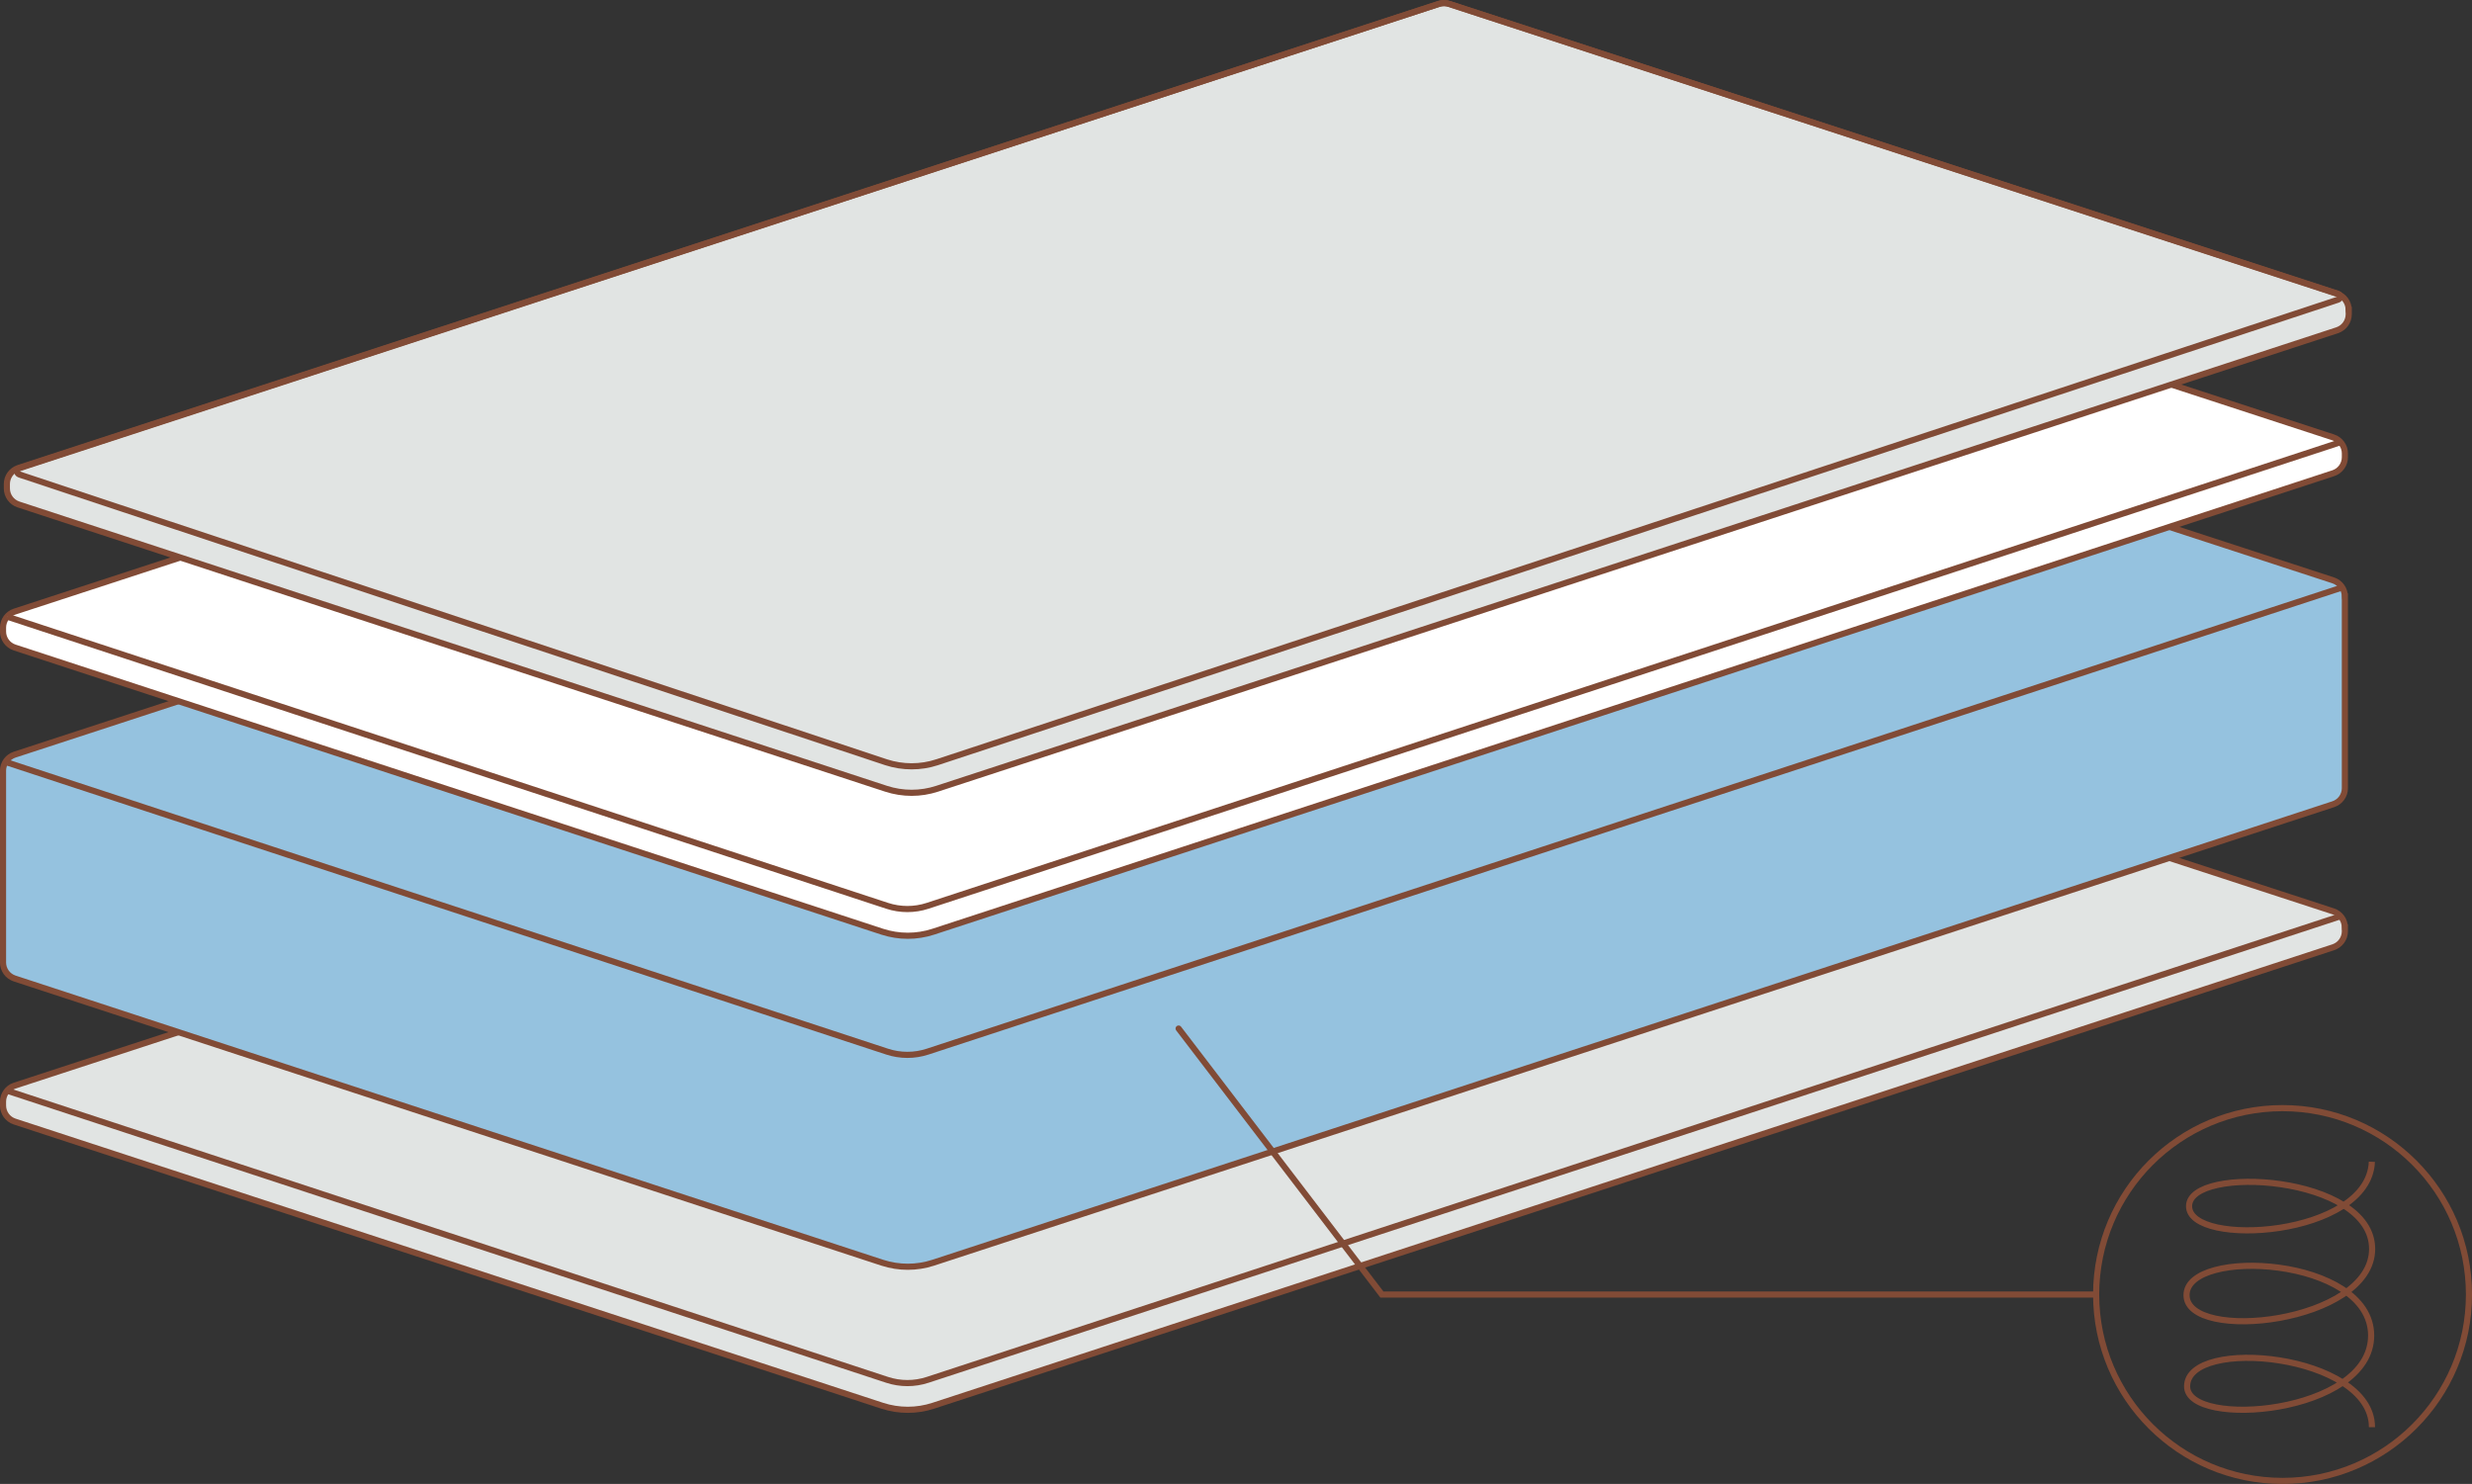
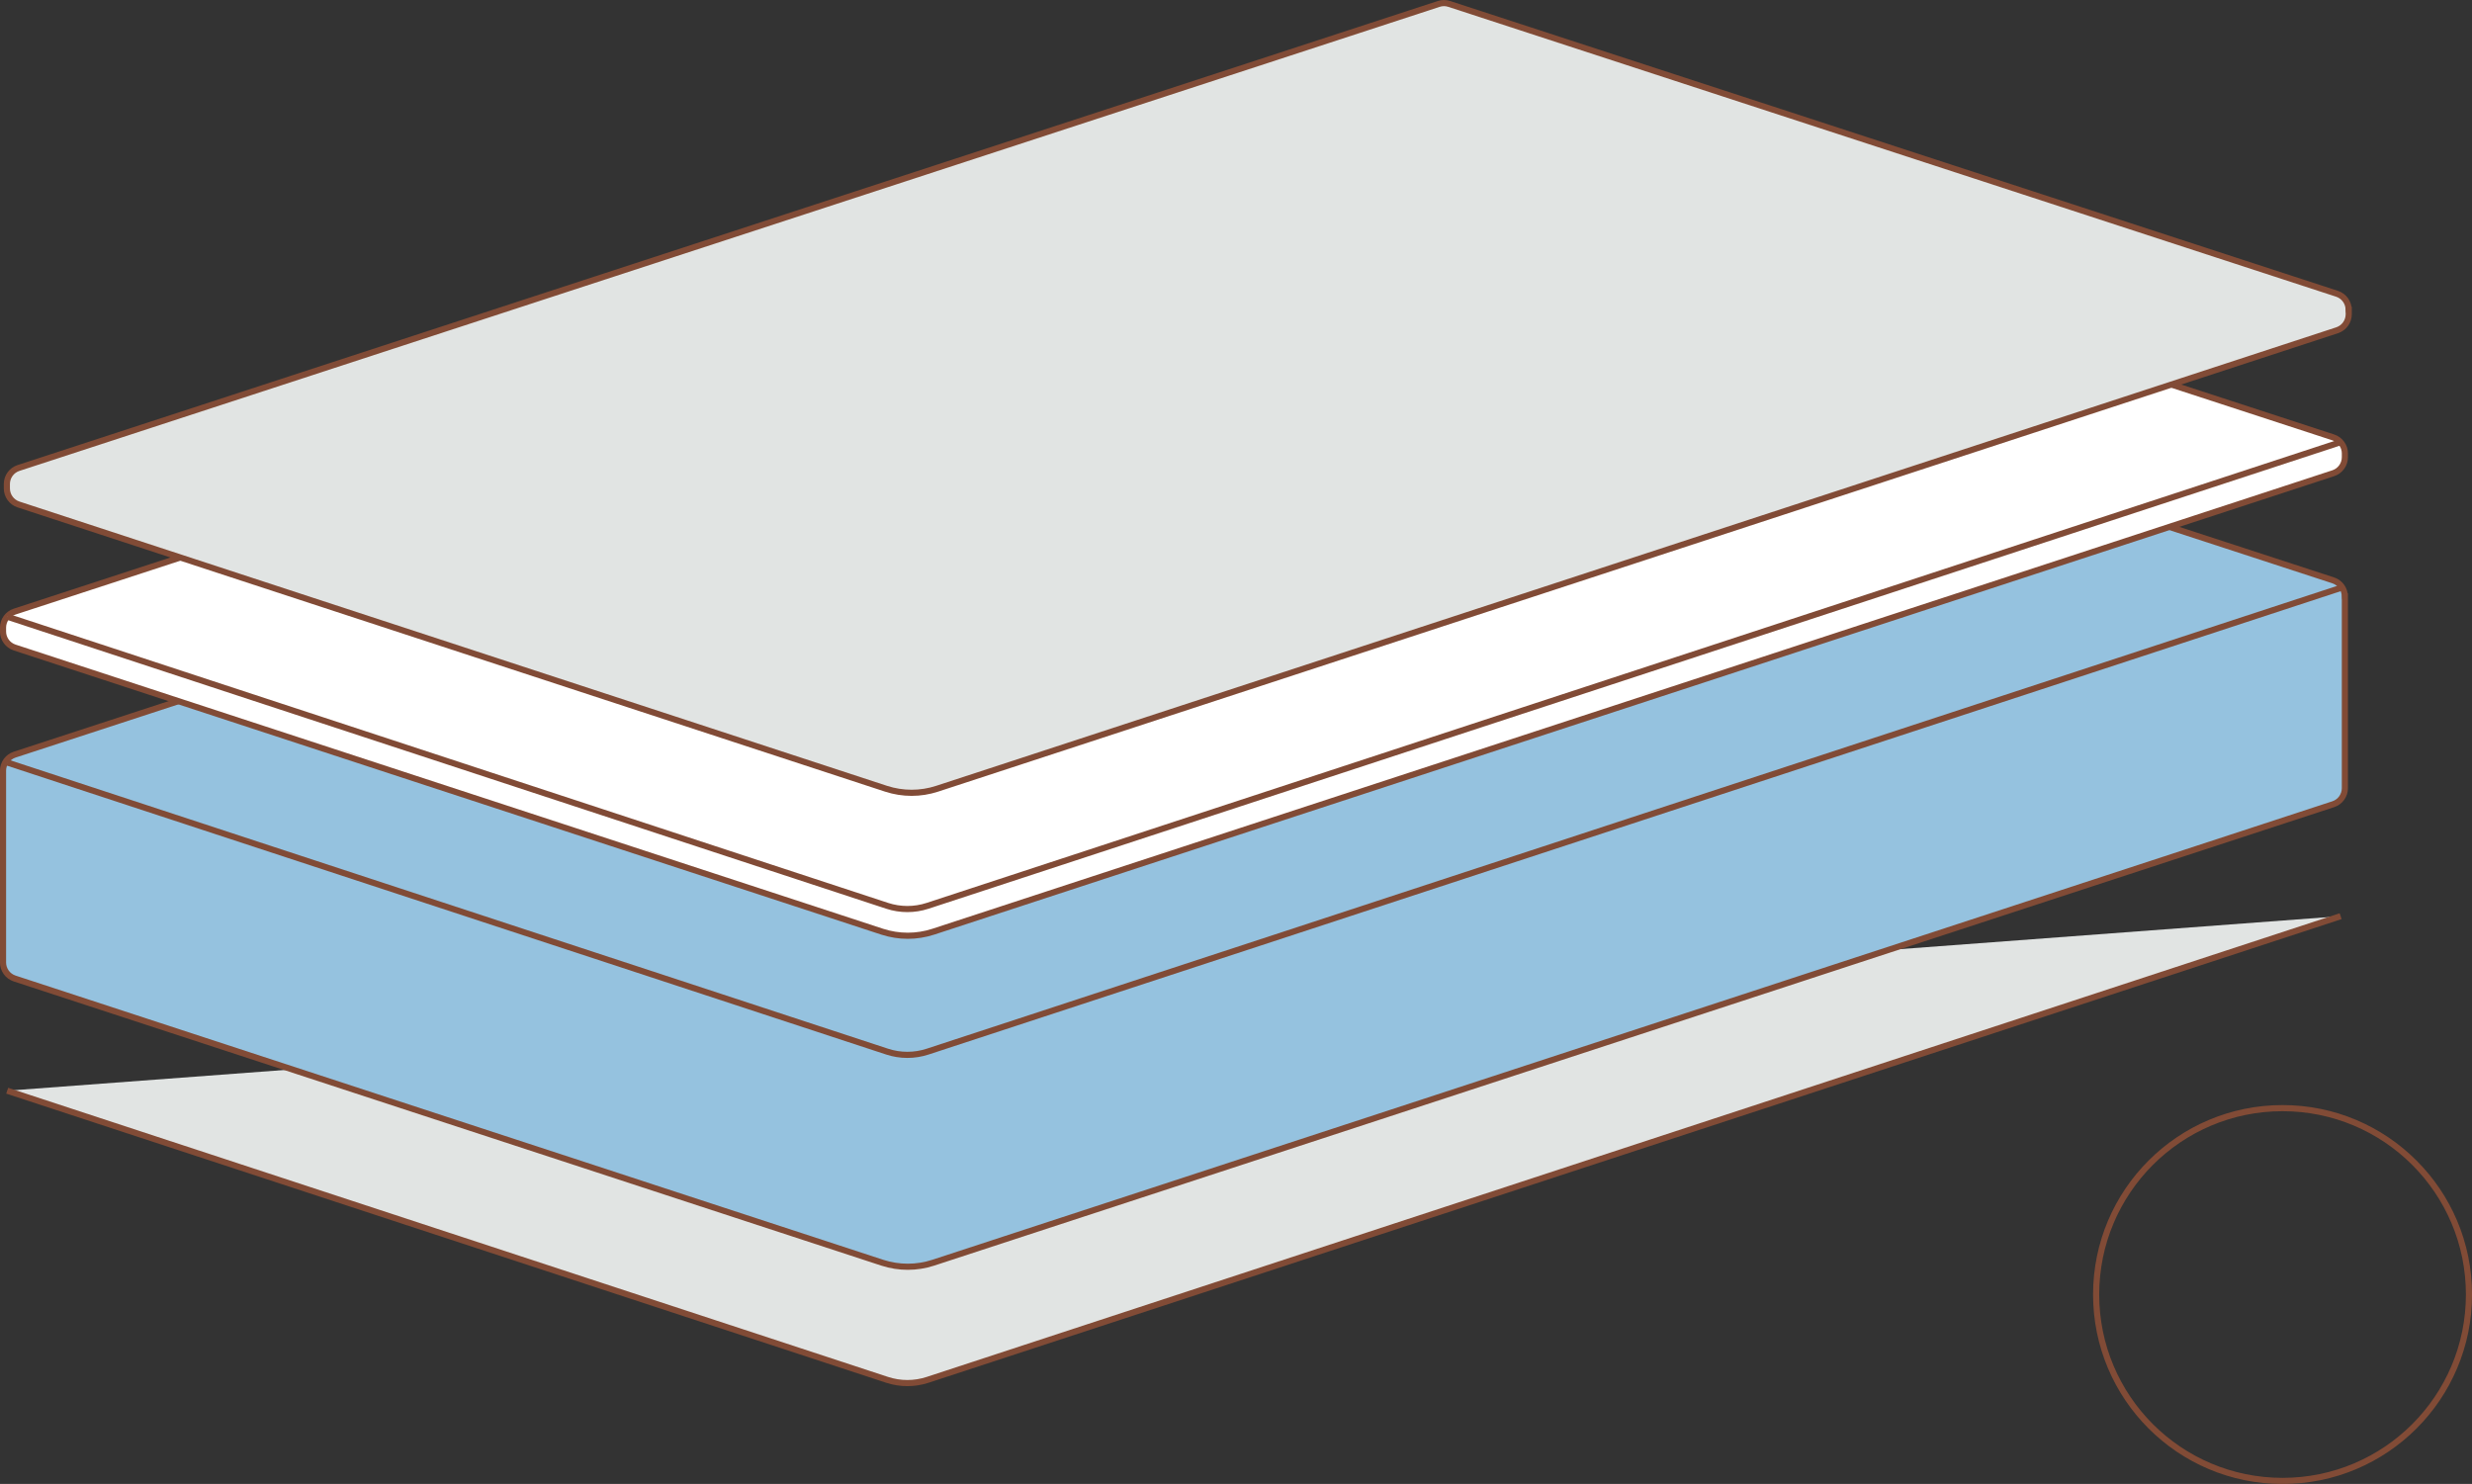
<svg xmlns="http://www.w3.org/2000/svg" viewBox="0 0 302.21 181.44" data-name="Calque 2" id="Calque_2">
  <rect x="0" y="0" width="302.21" height="181.44" fill="#333333" stroke="none" />
  <defs>
    <style>
      .cls-1 {
        fill: #fff;
      }

      .cls-1, .cls-2, .cls-3, .cls-4, .cls-5 {
        stroke: #814b36;
        stroke-miterlimit: 10;
        stroke-width: .75px;
      }

      .cls-2, .cls-5 {
        fill: none;
      }

      .cls-3 {
        fill: #95c2df;
      }

      .cls-4 {
        fill: #e1e4e3;
      }

      .cls-5 {
        stroke-linecap: round;
      }
    </style>
  </defs>
  <g data-name="MATELAS NUANCE" id="MATELAS_NUANCE">
    <g>
      <g>
-         <path d="M286.67,113.39v.47c0,.89-.57,1.68-1.42,1.96l-171.16,56.06c-2.02.66-4.2.66-6.23,0L1.79,137.13c-.85-.28-1.42-1.07-1.42-1.96v-.47c0-.89.57-1.68,1.42-1.96l173.63-56.75c.42-.14.86-.14,1.28,0l108.54,35.44c.85.28,1.42,1.07,1.42,1.96Z" class="cls-4" />
        <path d="M.88,133.36l107.57,35.35c1.61.53,3.35.53,4.96,0l172.74-56.69" class="cls-4" />
      </g>
      <g>
        <path d="M286.67,72.92v23.45c0,.89-.57,1.68-1.42,1.96l-171.16,56.06c-2.02.66-4.2.66-6.23,0L1.79,119.64c-.85-.28-1.42-1.07-1.42-1.96v-23.45c0-.89.57-1.68,1.42-1.96l173.63-56.75c.42-.14.86-.14,1.28,0l108.54,35.44c.85.28,1.42,1.07,1.42,1.96Z" class="cls-3" />
        <path d="M.88,93.23l107.57,35.35c1.61.53,3.35.53,4.96,0l172.74-56.69" class="cls-3" />
      </g>
      <g>
        <path d="M286.67,55.43v.47c0,.89-.57,1.68-1.42,1.96l-171.16,56.06c-2.02.66-4.2.66-6.23,0L1.79,79.17c-.85-.28-1.42-1.07-1.42-1.96v-.47c0-.89.57-1.68,1.42-1.96L175.43,18.04c.42-.14.86-.14,1.28,0l108.54,35.44c.85.28,1.42,1.07,1.42,1.96Z" class="cls-1" />
        <path d="M.88,75.4l107.57,35.35c1.61.53,3.35.53,4.96,0l172.74-56.69" class="cls-1" />
      </g>
      <g>
        <path d="M287.14,37.88v.54c0,.89-.57,1.68-1.42,1.96l-171.16,56.06c-2.02.66-4.2.66-6.23,0L2.26,61.68c-.85-.28-1.42-1.07-1.42-1.96v-.54c0-.89.57-1.68,1.42-1.96L175.89.48c.42-.14.86-.14,1.28,0l108.54,35.44c.85.28,1.42,1.07,1.42,1.96Z" class="cls-4" />
-         <path d="M114.56,93.2c-2.02.66-4.2.66-6.23,0L2.38,58.02c-.38-.12-.37-.66,0-.78L175.89.48c.42-.14.86-.14,1.28,0l108.66,35.44c.35.11.35.6,0,.72l-171.27,56.56Z" class="cls-2" />
      </g>
      <g>
-         <polyline points="256.26 158.28 168.94 158.28 144.09 125.76" class="cls-5" />
        <circle r="22.79" cy="158.28" cx="279.05" class="cls-2" />
-         <path d="M289.97,142.05c-.38,9.2-22.35,10.54-22.35,5.43s22.41-3.82,22.38,5.24c-.03,9.06-22.69,11.52-22.69,5.63s22.57-4.7,22.57,4.94-22.5,11.42-22.5,6.22c0-6.15,22.6-3.98,22.6,4.99" class="cls-2" />
      </g>
    </g>
  </g>
</svg>